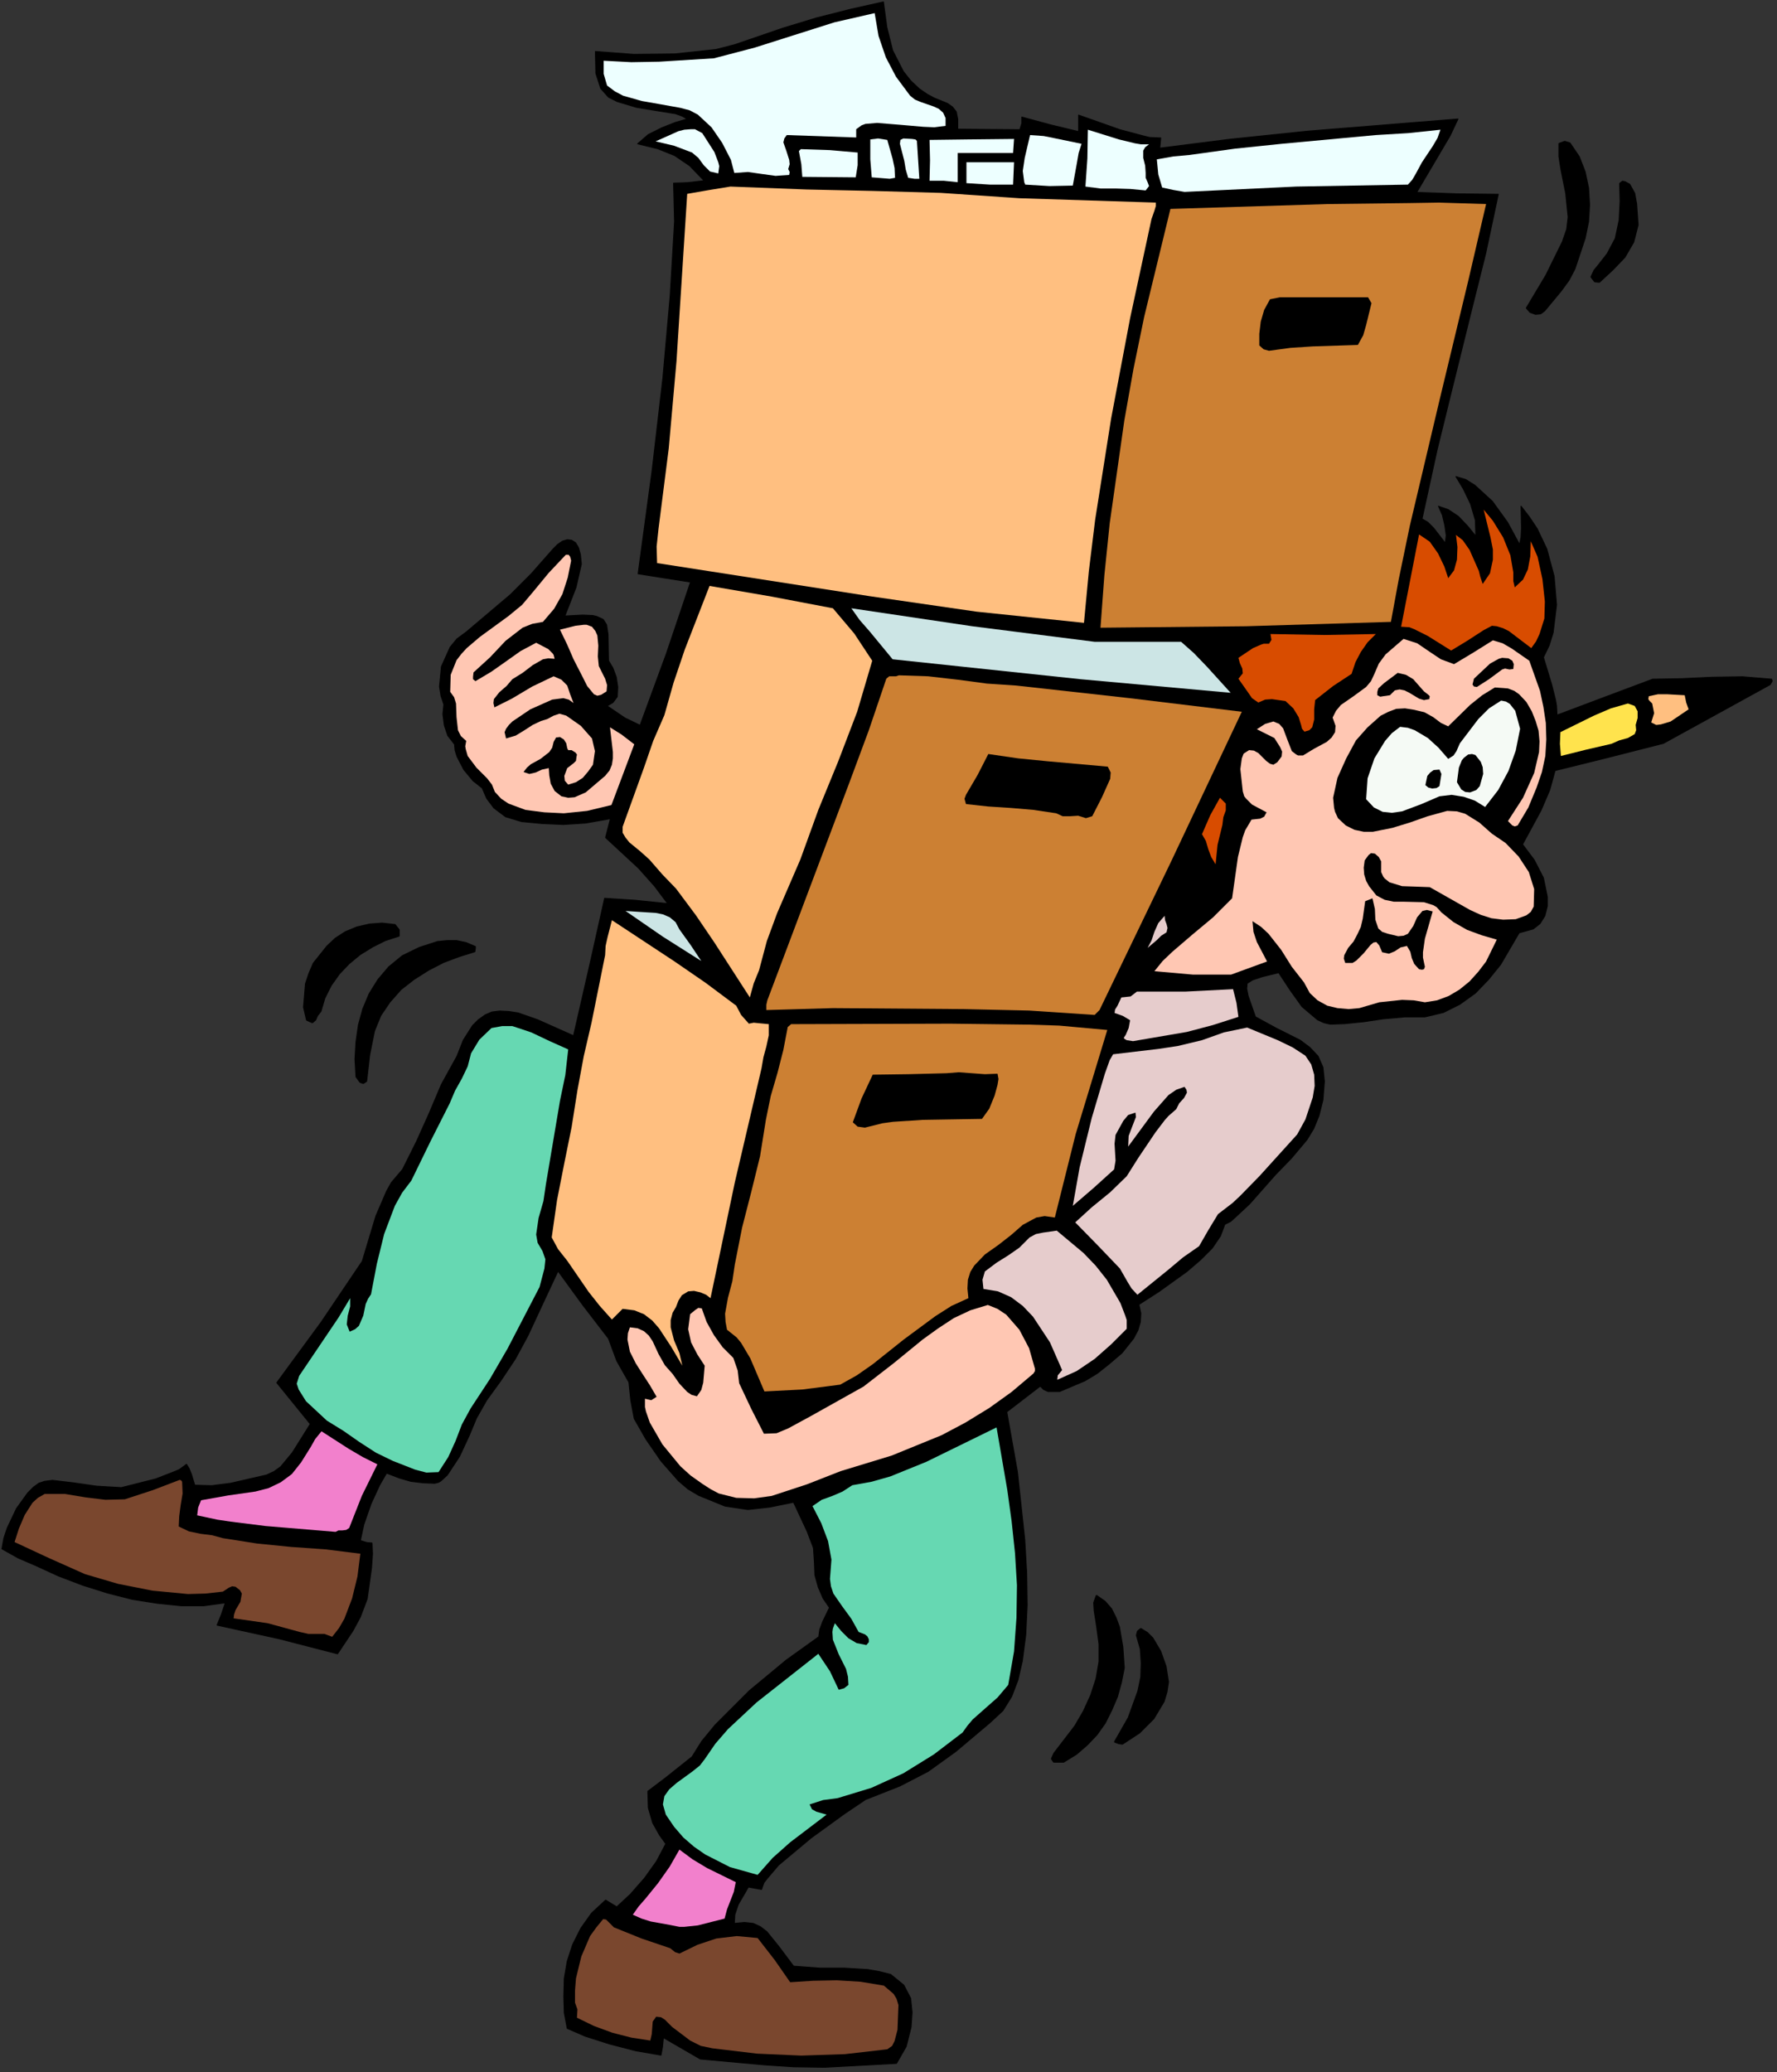
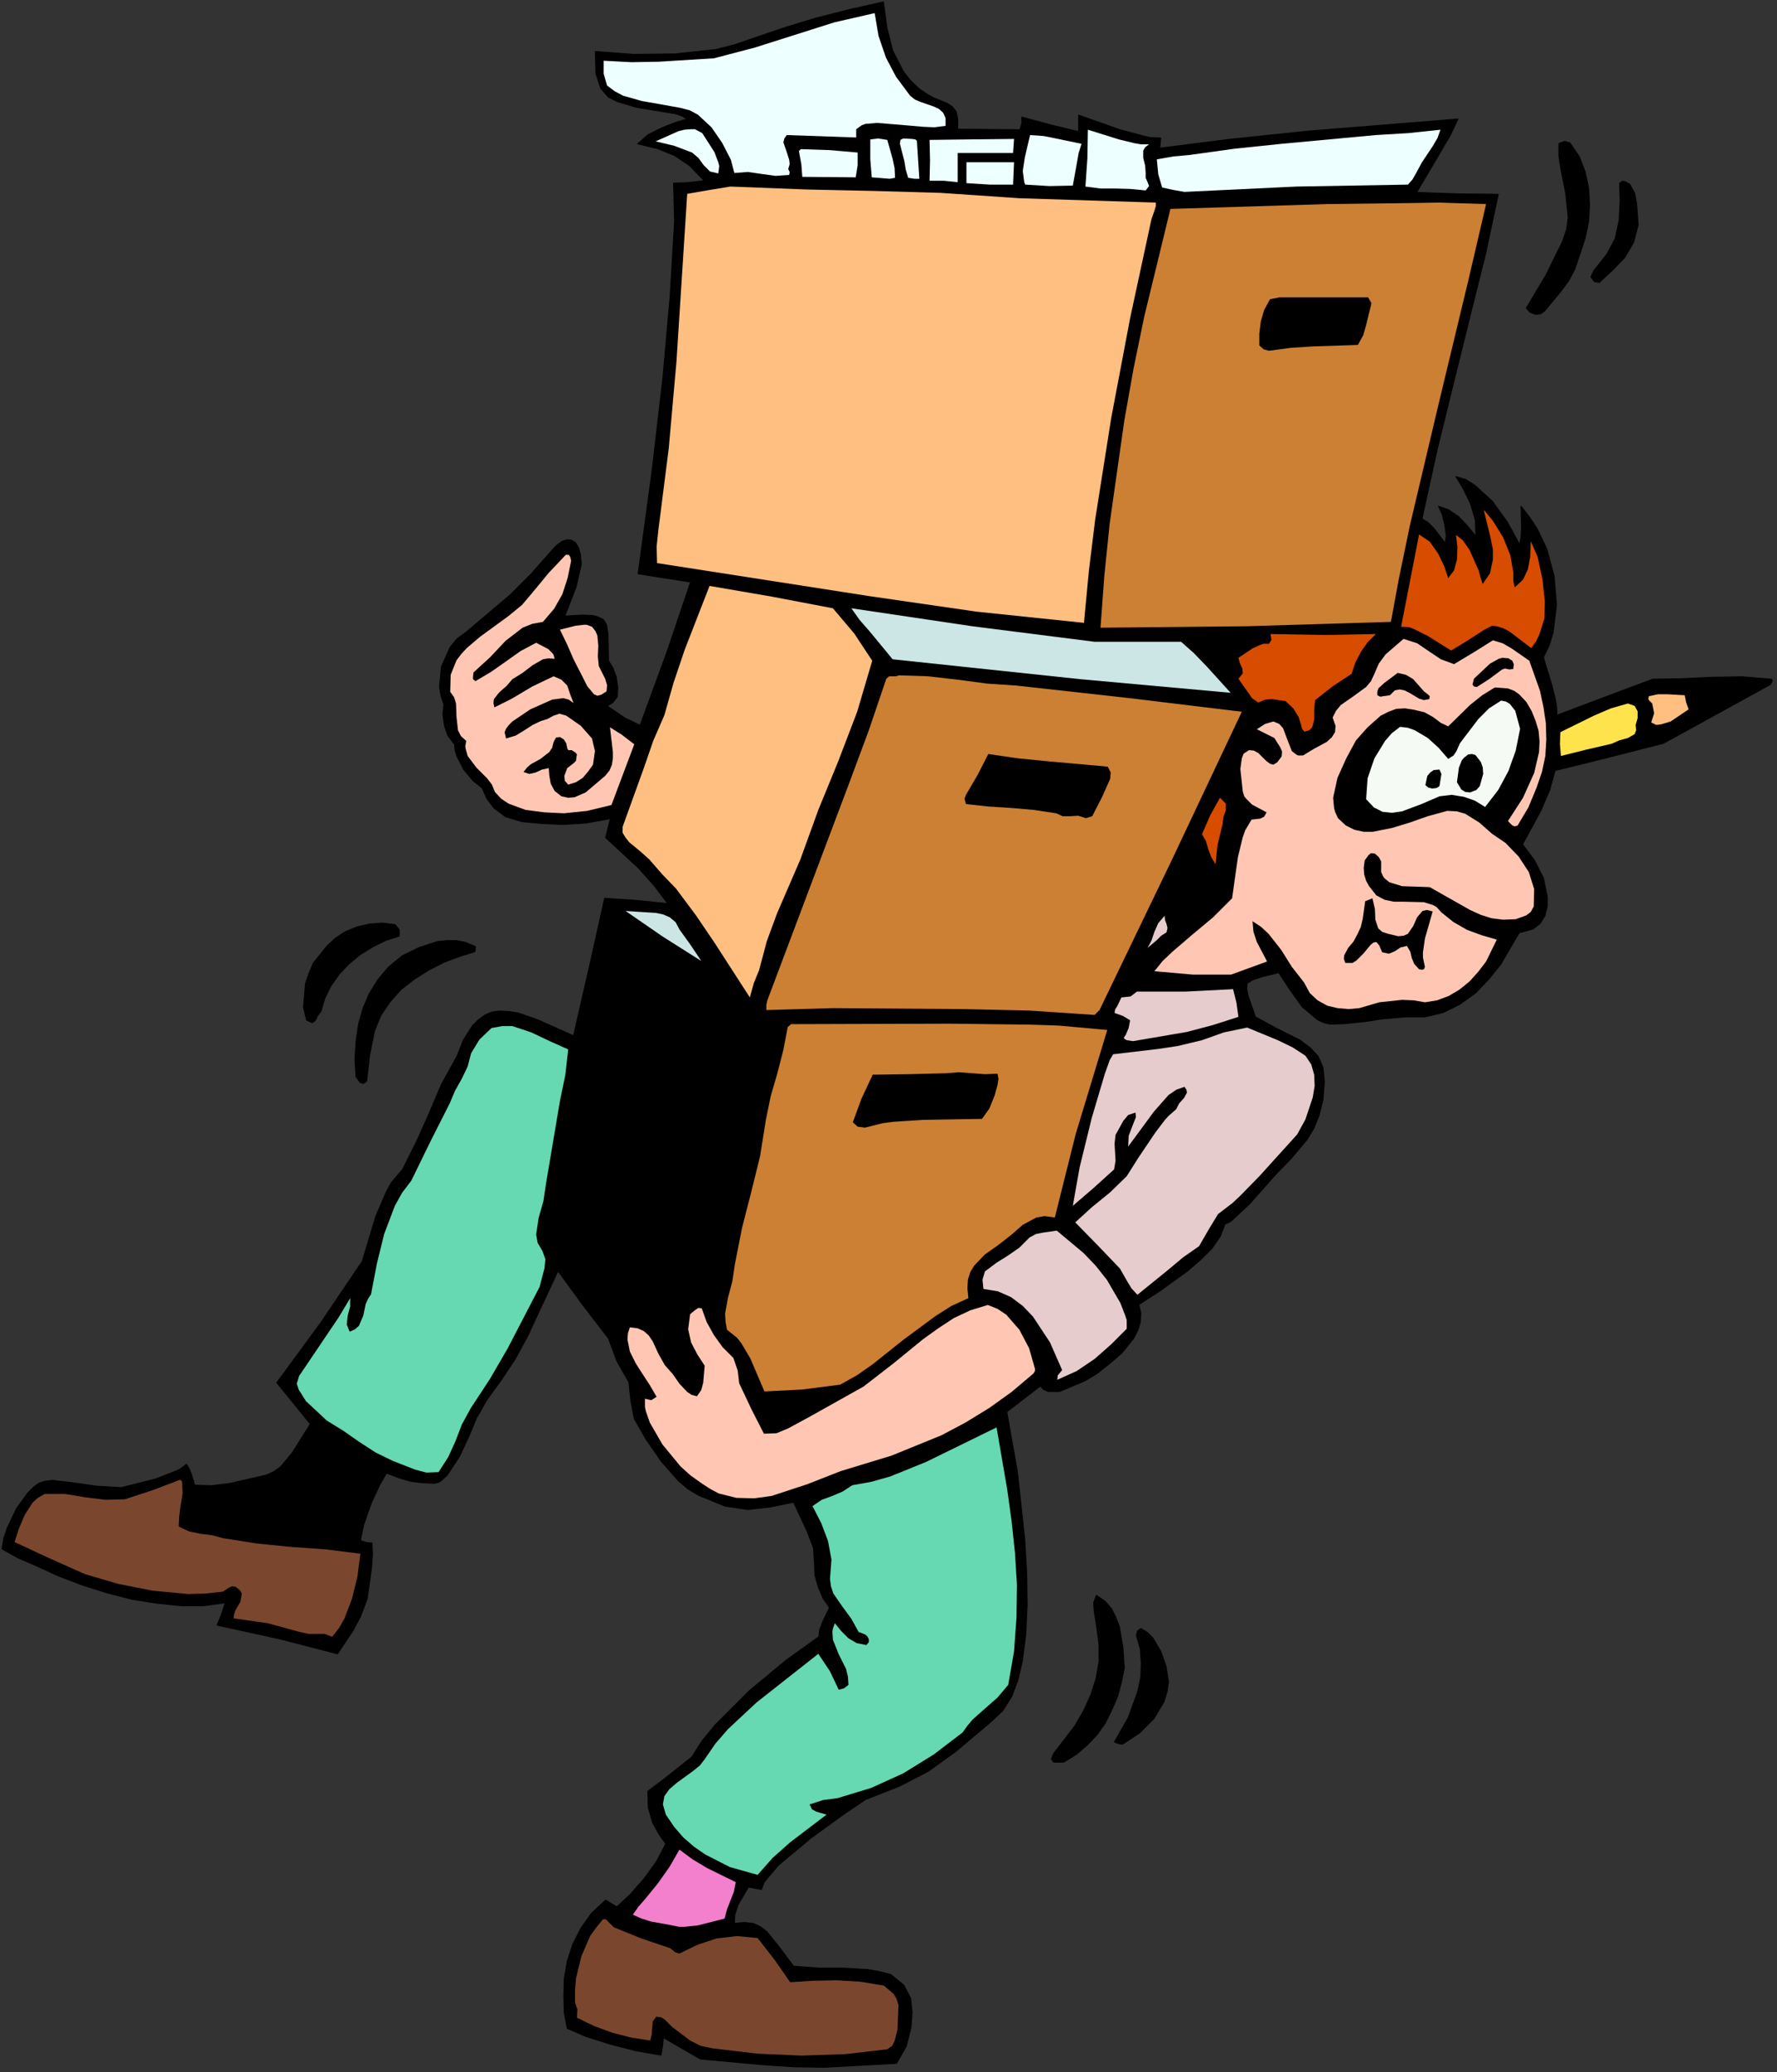
<svg xmlns="http://www.w3.org/2000/svg" xmlns:ns1="http://sodipodi.sourceforge.net/DTD/sodipodi-0.dtd" xmlns:ns2="http://www.inkscape.org/namespaces/inkscape" version="1.0" width="64.523mm" height="75.212mm" id="svg128" ns1:docname="CS001306.WMF">
  <rect width="100%" height="100%" fill="#333333" stroke="none" />
  <ns1:namedview pagecolor="#ffffff" bordercolor="#666666" borderopacity="1" objecttolerance="10" gridtolerance="10" guidetolerance="10" ns2:pageopacity="0" ns2:pageshadow="2" ns2:window-width="640" ns2:window-height="480" id="namedview130" />
  <defs id="defs6">
    <clipPath clipPathUnits="userSpaceOnUse" id="clipWmfPath1">
      <path d="M 0,0 L 243.733,0 L 243.733,284.133 L 0,284.133 z" id="path2" />
    </clipPath>
    <pattern id="WMFhbasepattern" patternUnits="userSpaceOnUse" width="6" height="6" x="0" y="0" />
  </defs>
  <path style="fill:#000000;fill-rule:nonzero;fill-opacity:1;stroke:none;" clip-path="url(#clipWmfPath1)" d="  M 96.107,282.467   L 91.042,279.534   L 90.908,280.867   L 90.709,281.934   L 87.243,281.334   L 83.644,280.401   L 80.311,279.334   L 77.845,278.268   L 77.445,276.135   L 77.379,273.869   L 77.445,271.403   L 77.845,269.07   L 78.579,266.804   L 79.712,264.538   L 81.178,262.472   L 83.111,260.672   L 84.644,261.605   L 86.51,259.872   L 88.442,257.673   L 90.109,255.34   L 91.375,252.941   L 90.509,251.741   L 89.576,250.075   L 88.976,248.008   L 88.909,245.742   L 91.375,243.876   L 94.974,241.01   L 96.307,238.877   L 98.173,236.611   L 102.839,231.946   L 107.904,227.747   L 112.369,224.547   L 112.503,223.548   L 112.902,222.481   L 113.836,220.548   L 112.969,219.282   L 112.303,217.749   L 111.836,216.083   L 111.769,214.35   L 111.636,212.35   L 110.77,210.084   L 108.904,206.085   L 105.638,206.751   L 102.639,207.085   L 99.506,206.618   L 95.907,205.152   L 94.441,204.285   L 93.108,203.152   L 90.709,200.42   L 88.642,197.42   L 87.043,194.621   L 86.576,192.155   L 86.31,189.622   L 84.644,186.69   L 83.51,183.624   L 79.978,179.025   L 76.579,174.359   L 74.646,178.491   L 72.447,183.224   L 70.714,186.423   L 68.715,189.422   L 66.782,192.088   L 65.382,194.554   L 64.382,196.954   L 63.049,199.82   L 61.383,202.353   L 60.517,203.152   L 60.184,203.352   L 59.65,203.486   L 58.051,203.419   L 56.385,203.219   L 54.785,202.752   L 53.052,202.086   L 52.119,203.686   L 50.919,206.285   L 49.92,209.151   L 49.453,211.35   L 50.32,211.617   L 51.053,211.684   L 51.119,213.15   L 50.986,215.083   L 50.386,219.349   L 49.453,221.815   L 48.453,223.681   L 46.321,226.88   L 38.323,224.814   L 29.792,222.948   L 30.392,221.481   L 30.925,219.882   L 27.992,220.282   L 24.86,220.282   L 21.594,219.948   L 18.195,219.415   L 14.796,218.549   L 11.397,217.482   L 8.064,216.216   L 4.865,214.75   L 2.533,213.75   L 0.267,212.483   L 0.533,211.017   L 1,209.618   L 2.266,206.951   L 3.799,204.819   L 4.599,204.019   L 5.332,203.486   L 6.132,203.219   L 7.198,203.086   L 9.997,203.419   L 13.263,203.886   L 16.662,204.085   L 21.394,202.886   L 23.793,201.953   L 24.593,201.619   L 25.593,200.886   L 25.926,201.419   L 26.259,202.219   L 26.726,203.752   L 29.059,203.819   L 31.658,203.486   L 36.59,202.353   L 37.59,201.886   L 38.523,201.219   L 40.122,199.287   L 42.588,195.354   L 37.99,189.689   L 44.055,181.424   L 49.72,173.026   L 51.586,166.828   L 53.052,163.428   L 53.719,162.229   L 55.252,160.429   L 57.184,156.563   L 58.917,152.698   L 60.583,148.765   L 62.716,144.899   L 63.583,142.7   L 64.849,140.7   L 65.649,139.901   L 66.582,139.234   L 67.515,138.834   L 68.581,138.701   L 69.848,138.767   L 71.114,138.967   L 73.78,139.901   L 78.712,142.1   L 81.045,131.902   L 82.977,123.238   L 87.11,123.504   L 91.642,123.971   L 89.842,121.571   L 87.643,119.105   L 83.111,114.906   L 83.777,112.307   L 80.378,112.907   L 77.312,113.107   L 74.38,112.974   L 71.58,112.707   L 69.381,112.04   L 67.781,110.841   L 66.782,109.508   L 66.182,108.108   L 64.916,107.108   L 63.649,105.575   L 62.716,103.776   L 62.45,102.909   L 62.383,102.109   L 61.45,100.91   L 60.983,99.51   L 60.783,97.977   L 60.917,96.644   L 60.517,95.444   L 60.317,94.178   L 60.583,91.445   L 61.783,88.779   L 62.716,87.646   L 63.983,86.713   L 70.048,81.581   L 72.913,78.715   L 75.913,75.316   L 76.512,74.716   L 77.179,74.249   L 77.845,74.049   L 78.445,74.116   L 78.978,74.449   L 79.378,75.116   L 79.645,76.049   L 79.778,77.382   L 79.045,80.581   L 77.512,84.514   L 79.978,84.38   L 81.378,84.447   L 81.911,84.58   L 82.777,84.98   L 83.244,85.713   L 83.444,87.046   L 83.51,90.645   L 84.11,91.645   L 84.577,92.912   L 84.777,94.245   L 84.71,95.578   L 84.11,96.377   L 83.311,96.844   L 85.777,98.51   L 87.843,99.51   L 91.442,89.712   L 94.774,79.848   L 91.375,79.315   L 87.576,78.715   L 89.509,64.452   L 90.975,51.855   L 91.975,40.59   L 92.575,30.393   L 92.441,25.127   L 94.308,25.061   L 96.64,24.794   L 94.641,22.728   L 92.575,21.328   L 90.242,20.395   L 87.509,19.729   L 88.976,18.462   L 90.842,17.529   L 92.708,16.796   L 94.308,16.33   L 93.641,15.93   L 92.708,15.596   L 90.242,15.196   L 87.376,14.73   L 84.71,13.93   L 83.51,13.33   L 82.444,12.13   L 81.778,10.064   L 81.711,7.065   L 86.976,7.465   L 92.641,7.398   L 98.24,6.798   L 100.839,6.132   L 103.172,5.332   L 107.437,3.866   L 112.036,2.466   L 116.768,1.266   L 121.234,0.267   L 121.7,3.732   L 122.5,6.932   L 123.966,9.798   L 124.966,11.064   L 126.165,12.197   L 127.232,12.93   L 128.232,13.464   L 130.031,14.197   L 130.698,14.663   L 131.231,15.33   L 131.431,16.33   L 131.431,17.729   L 139.962,17.796   L 140.228,16.929   L 140.228,16.063   L 144.161,17.129   L 148.026,18.062   L 148.026,15.796   L 153.691,17.796   L 156.69,18.596   L 157.757,18.862   L 159.29,18.929   L 159.156,20.329   L 168.621,19.129   L 179.484,17.996   L 200.079,16.33   L 199.012,18.596   L 197.479,21.195   L 194.413,26.394   L 199.945,26.594   L 205.61,26.66   L 203.878,34.792   L 202.011,42.257   L 198.946,54.654   L 197.213,61.719   L 195.147,71.183   L 195.946,71.65   L 196.746,72.45   L 198.346,74.516   L 198.479,73.449   L 198.279,72.05   L 197.946,70.65   L 197.413,69.45   L 198.746,69.917   L 200.145,70.85   L 201.412,72.183   L 202.545,73.583   L 202.478,71.383   L 201.811,69.117   L 200.812,67.051   L 199.812,65.385   L 201.145,65.785   L 202.411,66.584   L 204.811,68.784   L 206.877,71.65   L 208.543,74.716   L 208.743,73.716   L 208.81,72.45   L 208.743,69.45   L 209.876,70.917   L 210.942,72.516   L 212.275,75.316   L 213.275,79.048   L 213.608,82.981   L 213.142,86.78   L 212.609,88.513   L 211.809,90.179   L 212.942,93.911   L 213.475,96.044   L 213.608,96.844   L 213.675,98.11   L 219.873,95.778   L 226.805,93.178   L 230.737,93.111   L 234.936,92.912   L 239.135,92.845   L 243.134,93.178   L 243.2,93.445   L 242.934,93.911   L 235.669,97.91   L 228.271,101.976   L 220.673,103.909   L 213.408,105.709   L 212.675,108.375   L 211.476,111.174   L 208.943,115.839   L 210.542,117.972   L 211.809,120.438   L 212.342,123.038   L 212.342,124.304   L 212.009,125.637   L 211.342,126.704   L 210.409,127.437   L 208.476,127.97   L 205.944,132.302   L 204.277,134.368   L 202.478,136.235   L 200.345,137.768   L 198.079,138.901   L 195.547,139.501   L 192.814,139.501   L 189.815,139.767   L 187.149,140.167   L 184.483,140.434   L 182.55,140.5   L 181.684,140.3   L 180.817,139.901   L 178.684,138.101   L 177.018,135.768   L 175.485,133.435   L 173.286,133.969   L 171.886,134.435   L 171.153,134.902   L 171.087,135.635   L 171.286,136.635   L 172.286,139.501   L 175.219,141.1   L 178.418,142.7   L 179.751,143.7   L 180.884,144.899   L 181.55,146.432   L 181.75,148.365   L 181.55,150.898   L 181.017,153.031   L 180.284,154.83   L 179.351,156.363   L 177.218,158.896   L 175.019,161.162   L 171.486,165.161   L 169.554,166.961   L 168.887,167.561   L 168.087,167.961   L 167.488,169.56   L 166.355,171.226   L 164.755,172.826   L 162.889,174.426   L 159.09,177.158   L 156.291,178.958   L 156.557,180.158   L 156.491,181.357   L 156.157,182.491   L 155.557,183.624   L 153.958,185.623   L 152.158,187.156   L 150.559,188.422   L 148.893,189.422   L 145.427,190.889   L 143.827,190.889   L 143.227,190.622   L 142.761,190.155   L 138.162,193.688   L 139.628,201.953   L 140.628,211.217   L 140.895,215.816   L 140.961,220.215   L 140.762,224.281   L 140.295,227.88   L 139.695,230.479   L 138.829,232.745   L 137.629,234.678   L 135.83,236.345   L 131.164,240.277   L 127.365,243.01   L 123.5,245.009   L 118.768,246.875   L 115.902,248.808   L 111.303,252.141   L 106.837,255.873   L 105.305,257.673   L 104.838,258.273   L 104.505,259.206   L 102.705,258.873   L 101.306,261.272   L 100.839,262.672   L 100.772,263.871   L 102.172,263.738   L 103.372,263.871   L 104.371,264.338   L 105.238,265.005   L 106.904,267.071   L 108.904,269.737   L 112.503,270.003   L 115.835,270.003   L 119.101,270.203   L 120.634,270.47   L 122.233,270.87   L 124.033,272.336   L 124.966,274.136   L 125.166,276.069   L 125.032,278.068   L 124.366,280.734   L 123.033,283.067   L 113.169,283.6   L 108.904,283.533   L 104.905,283.267   L 96.107,282.467  z " id="path8" />
  <path style="fill:none;stroke:#000000;stroke-width:0.133px;stroke-linecap:round;stroke-linejoin:round;stroke-miterlimit:4;stroke-dasharray:none;stroke-opacity:1;" clip-path="url(#clipWmfPath1)" d="  M 96.107,282.467   L 91.042,279.534   L 90.908,280.867   L 90.709,281.934   L 87.243,281.334   L 83.644,280.401   L 80.311,279.334   L 77.845,278.268   L 77.445,276.135   L 77.379,273.869   L 77.445,271.403   L 77.845,269.07   L 78.579,266.804   L 79.712,264.538   L 81.178,262.472   L 83.111,260.672   L 84.644,261.605   L 86.51,259.872   L 88.442,257.673   L 90.109,255.34   L 91.375,252.941   L 90.509,251.741   L 89.576,250.075   L 88.976,248.008   L 88.909,245.742   L 91.375,243.876   L 94.974,241.01   L 96.307,238.877   L 98.173,236.611   L 102.839,231.946   L 107.904,227.747   L 112.369,224.547   L 112.503,223.548   L 112.902,222.481   L 113.836,220.548   L 112.969,219.282   L 112.303,217.749   L 111.836,216.083   L 111.769,214.35   L 111.636,212.35   L 110.77,210.084   L 108.904,206.085   L 105.638,206.751   L 102.639,207.085   L 99.506,206.618   L 95.907,205.152   L 94.441,204.285   L 93.108,203.152   L 90.709,200.42   L 88.642,197.42   L 87.043,194.621   L 86.576,192.155   L 86.31,189.622   L 84.644,186.69   L 83.51,183.624   L 79.978,179.025   L 76.579,174.359   L 74.646,178.491   L 72.447,183.224   L 70.714,186.423   L 68.715,189.422   L 66.782,192.088   L 65.382,194.554   L 64.382,196.954   L 63.049,199.82   L 61.383,202.353   L 60.517,203.152   L 60.184,203.352   L 59.65,203.486   L 58.051,203.419   L 56.385,203.219   L 54.785,202.752   L 53.052,202.086   L 52.119,203.686   L 50.919,206.285   L 49.92,209.151   L 49.453,211.35   L 50.32,211.617   L 51.053,211.684   L 51.119,213.15   L 50.986,215.083   L 50.386,219.349   L 49.453,221.815   L 48.453,223.681   L 46.321,226.88   L 38.323,224.814   L 29.792,222.948   L 30.392,221.481   L 30.925,219.882   L 27.992,220.282   L 24.86,220.282   L 21.594,219.948   L 18.195,219.415   L 14.796,218.549   L 11.397,217.482   L 8.064,216.216   L 4.865,214.75   L 2.533,213.75   L 0.267,212.483   L 0.533,211.017   L 1,209.618   L 2.266,206.951   L 3.799,204.819   L 4.599,204.019   L 5.332,203.486   L 6.132,203.219   L 7.198,203.086   L 9.997,203.419   L 13.263,203.886   L 16.662,204.085   L 21.394,202.886   L 23.793,201.953   L 24.593,201.619   L 25.593,200.886   L 25.926,201.419   L 26.259,202.219   L 26.726,203.752   L 29.059,203.819   L 31.658,203.486   L 36.59,202.353   L 37.59,201.886   L 38.523,201.219   L 40.122,199.287   L 42.588,195.354   L 37.99,189.689   L 44.055,181.424   L 49.72,173.026   L 51.586,166.828   L 53.052,163.428   L 53.719,162.229   L 55.252,160.429   L 57.184,156.563   L 58.917,152.698   L 60.583,148.765   L 62.716,144.899   L 63.583,142.7   L 64.849,140.7   L 65.649,139.901   L 66.582,139.234   L 67.515,138.834   L 68.581,138.701   L 69.848,138.767   L 71.114,138.967   L 73.78,139.901   L 78.712,142.1   L 81.045,131.902   L 82.977,123.238   L 87.11,123.504   L 91.642,123.971   L 89.842,121.571   L 87.643,119.105   L 83.111,114.906   L 83.777,112.307   L 80.378,112.907   L 77.312,113.107   L 74.38,112.974   L 71.58,112.707   L 69.381,112.04   L 67.781,110.841   L 66.782,109.508   L 66.182,108.108   L 64.916,107.108   L 63.649,105.575   L 62.716,103.776   L 62.45,102.909   L 62.383,102.109   L 61.45,100.91   L 60.983,99.51   L 60.783,97.977   L 60.917,96.644   L 60.517,95.444   L 60.317,94.178   L 60.583,91.445   L 61.783,88.779   L 62.716,87.646   L 63.983,86.713   L 70.048,81.581   L 72.913,78.715   L 75.913,75.316   L 76.512,74.716   L 77.179,74.249   L 77.845,74.049   L 78.445,74.116   L 78.978,74.449   L 79.378,75.116   L 79.645,76.049   L 79.778,77.382   L 79.045,80.581   L 77.512,84.514   L 79.978,84.38   L 81.378,84.447   L 81.911,84.58   L 82.777,84.98   L 83.244,85.713   L 83.444,87.046   L 83.51,90.645   L 84.11,91.645   L 84.577,92.912   L 84.777,94.245   L 84.71,95.578   L 84.11,96.377   L 83.311,96.844   L 85.777,98.51   L 87.843,99.51   L 91.442,89.712   L 94.774,79.848   L 91.375,79.315   L 87.576,78.715   L 89.509,64.452   L 90.975,51.855   L 91.975,40.59   L 92.575,30.393   L 92.441,25.127   L 94.308,25.061   L 96.64,24.794   L 94.641,22.728   L 92.575,21.328   L 90.242,20.395   L 87.509,19.729   L 88.976,18.462   L 90.842,17.529   L 92.708,16.796   L 94.308,16.33   L 93.641,15.93   L 92.708,15.596   L 90.242,15.196   L 87.376,14.73   L 84.71,13.93   L 83.51,13.33   L 82.444,12.13   L 81.778,10.064   L 81.711,7.065   L 86.976,7.465   L 92.641,7.398   L 98.24,6.798   L 100.839,6.132   L 103.172,5.332   L 107.437,3.866   L 112.036,2.466   L 116.768,1.266   L 121.234,0.267   L 121.7,3.732   L 122.5,6.932   L 123.966,9.798   L 124.966,11.064   L 126.165,12.197   L 127.232,12.93   L 128.232,13.464   L 130.031,14.197   L 130.698,14.663   L 131.231,15.33   L 131.431,16.33   L 131.431,17.729   L 139.962,17.796   L 140.228,16.929   L 140.228,16.063   L 144.161,17.129   L 148.026,18.062   L 148.026,15.796   L 153.691,17.796   L 156.69,18.596   L 157.757,18.862   L 159.29,18.929   L 159.156,20.329   L 168.621,19.129   L 179.484,17.996   L 200.079,16.33   L 199.012,18.596   L 197.479,21.195   L 194.413,26.394   L 199.945,26.594   L 205.61,26.66   L 203.878,34.792   L 202.011,42.257   L 198.946,54.654   L 197.213,61.719   L 195.147,71.183   L 195.946,71.65   L 196.746,72.45   L 198.346,74.516   L 198.479,73.449   L 198.279,72.05   L 197.946,70.65   L 197.413,69.45   L 198.746,69.917   L 200.145,70.85   L 201.412,72.183   L 202.545,73.583   L 202.478,71.383   L 201.811,69.117   L 200.812,67.051   L 199.812,65.385   L 201.145,65.785   L 202.411,66.584   L 204.811,68.784   L 206.877,71.65   L 208.543,74.716   L 208.743,73.716   L 208.81,72.45   L 208.743,69.45   L 209.876,70.917   L 210.942,72.516   L 212.275,75.316   L 213.275,79.048   L 213.608,82.981   L 213.142,86.78   L 212.609,88.513   L 211.809,90.179   L 212.942,93.911   L 213.475,96.044   L 213.608,96.844   L 213.675,98.11   L 219.873,95.778   L 226.805,93.178   L 230.737,93.111   L 234.936,92.912   L 239.135,92.845   L 243.134,93.178   L 243.2,93.445   L 242.934,93.911   L 235.669,97.91   L 228.271,101.976   L 220.673,103.909   L 213.408,105.709   L 212.675,108.375   L 211.476,111.174   L 208.943,115.839   L 210.542,117.972   L 211.809,120.438   L 212.342,123.038   L 212.342,124.304   L 212.009,125.637   L 211.342,126.704   L 210.409,127.437   L 208.476,127.97   L 205.944,132.302   L 204.277,134.368   L 202.478,136.235   L 200.345,137.768   L 198.079,138.901   L 195.547,139.501   L 192.814,139.501   L 189.815,139.767   L 187.149,140.167   L 184.483,140.434   L 182.55,140.5   L 181.684,140.3   L 180.817,139.901   L 178.684,138.101   L 177.018,135.768   L 175.485,133.435   L 173.286,133.969   L 171.886,134.435   L 171.153,134.902   L 171.087,135.635   L 171.286,136.635   L 172.286,139.501   L 175.219,141.1   L 178.418,142.7   L 179.751,143.7   L 180.884,144.899   L 181.55,146.432   L 181.75,148.365   L 181.55,150.898   L 181.017,153.031   L 180.284,154.83   L 179.351,156.363   L 177.218,158.896   L 175.019,161.162   L 171.486,165.161   L 169.554,166.961   L 168.887,167.561   L 168.087,167.961   L 167.488,169.56   L 166.355,171.226   L 164.755,172.826   L 162.889,174.426   L 159.09,177.158   L 156.291,178.958   L 156.557,180.158   L 156.491,181.357   L 156.157,182.491   L 155.557,183.624   L 153.958,185.623   L 152.158,187.156   L 150.559,188.422   L 148.893,189.422   L 145.427,190.889   L 143.827,190.889   L 143.227,190.622   L 142.761,190.155   L 138.162,193.688   L 139.628,201.953   L 140.628,211.217   L 140.895,215.816   L 140.961,220.215   L 140.762,224.281   L 140.295,227.88   L 139.695,230.479   L 138.829,232.745   L 137.629,234.678   L 135.83,236.345   L 131.164,240.277   L 127.365,243.01   L 123.5,245.009   L 118.768,246.875   L 115.902,248.808   L 111.303,252.141   L 106.837,255.873   L 105.305,257.673   L 104.838,258.273   L 104.505,259.206   L 102.705,258.873   L 101.306,261.272   L 100.839,262.672   L 100.772,263.871   L 102.172,263.738   L 103.372,263.871   L 104.371,264.338   L 105.238,265.005   L 106.904,267.071   L 108.904,269.737   L 112.503,270.003   L 115.835,270.003   L 119.101,270.203   L 120.634,270.47   L 122.233,270.87   L 124.033,272.336   L 124.966,274.136   L 125.166,276.069   L 125.032,278.068   L 124.366,280.734   L 123.033,283.067   L 113.169,283.6   L 108.904,283.533   L 104.905,283.267   L 96.107,282.467  z " id="path10" />
  <path style="fill:#7a472e;fill-rule:nonzero;fill-opacity:1;stroke:none;" clip-path="url(#clipWmfPath1)" d="  M 92.241,278.068   L 91.242,277.068   L 90.709,276.735   L 90.042,276.668   L 89.576,277.335   L 89.509,278.201   L 89.442,279.068   L 89.242,279.934   L 86.643,279.534   L 84.044,278.868   L 81.511,277.935   L 79.178,276.802   L 79.245,275.669   L 78.912,274.736   L 78.912,273.069   L 79.045,271.403   L 79.778,268.404   L 80.978,265.604   L 81.844,264.405   L 82.777,263.272   L 83.177,263.338   L 83.51,263.671   L 84.244,264.405   L 88.043,265.938   L 91.975,267.271   L 92.641,267.804   L 93.241,268.004   L 95.707,266.804   L 98.306,265.938   L 101.106,265.604   L 103.972,265.871   L 106.304,268.87   L 108.437,271.936   L 111.569,271.736   L 114.835,271.67   L 118.101,271.87   L 121.3,272.403   L 122.633,273.536   L 123.033,274.202   L 123.3,275.069   L 123.166,278.468   L 122.766,280.001   L 122.5,280.534   L 122.433,280.668   L 121.767,281.134   L 115.968,281.801   L 109.97,282.001   L 103.905,281.734   L 97.773,281.001   L 96.174,280.668   L 94.707,279.934   L 92.241,278.068  z " id="path12" />
  <path style="fill:#f280cc;fill-rule:nonzero;fill-opacity:1;stroke:none;" clip-path="url(#clipWmfPath1)" d="  M 86.843,262.672   L 87.643,261.539   L 88.576,260.472   L 90.309,258.339   L 91.908,256.073   L 93.241,253.74   L 95.041,255.073   L 97.04,256.273   L 100.972,258.206   L 100.706,259.539   L 100.239,260.739   L 99.773,261.939   L 99.439,263.205   L 95.774,264.138   L 93.908,264.338   L 93.241,264.338   L 91.908,264.071   L 89.309,263.605   L 88.043,263.205   L 86.843,262.672  z " id="path14" />
  <path style="fill:#66d8b2;fill-rule:nonzero;fill-opacity:1;stroke:none;" clip-path="url(#clipWmfPath1)" d="  M 91.375,248.942   L 90.975,247.542   L 91.175,246.409   L 91.842,245.476   L 92.841,244.609   L 95.041,243.01   L 96.04,242.21   L 96.707,241.343   L 98.173,239.211   L 99.906,237.211   L 103.838,233.545   L 112.303,226.88   L 113.902,229.28   L 115.102,231.812   L 115.835,231.612   L 116.435,231.146   L 116.368,230.013   L 116.102,228.946   L 115.102,226.947   L 114.302,224.947   L 114.235,223.881   L 114.302,223.414   L 114.569,222.681   L 115.435,223.748   L 116.435,224.747   L 117.568,225.414   L 118.901,225.68   L 119.234,225.28   L 119.234,224.881   L 119.034,224.481   L 118.701,224.214   L 117.834,223.881   L 116.835,222.081   L 115.568,220.348   L 114.369,218.615   L 114.035,217.616   L 113.902,216.616   L 114.102,213.95   L 113.636,211.417   L 112.703,208.951   L 111.503,206.618   L 112.769,205.752   L 114.235,205.219   L 115.635,204.619   L 116.968,203.752   L 119.567,203.286   L 122.167,202.552   L 127.099,200.553   L 136.763,195.821   L 138.229,204.352   L 138.829,208.684   L 139.295,213.083   L 139.562,217.482   L 139.495,221.948   L 139.162,226.547   L 138.362,231.146   L 136.896,232.879   L 135.23,234.345   L 133.497,235.878   L 132.764,236.744   L 132.097,237.678   L 128.165,240.677   L 123.966,243.276   L 119.567,245.276   L 114.969,246.675   L 112.969,246.942   L 111.103,247.542   L 111.436,248.208   L 112.036,248.542   L 113.436,248.942   L 108.437,252.741   L 106.038,254.874   L 103.972,257.206   L 100.173,256.14   L 96.774,254.407   L 95.241,253.341   L 93.774,252.074   L 92.508,250.608   L 91.375,248.942  z " id="path16" />
  <path style="fill:#000000;fill-rule:nonzero;fill-opacity:1;stroke:none;" clip-path="url(#clipWmfPath1)" d="  M 144.694,240.544   L 147.56,236.811   L 148.759,234.745   L 149.759,232.545   L 150.492,230.279   L 150.892,227.947   L 150.892,225.547   L 150.559,223.081   L 150.226,220.948   L 150.159,219.882   L 150.492,218.949   L 151.625,219.748   L 152.492,220.748   L 153.091,221.948   L 153.558,223.214   L 154.025,225.947   L 154.224,228.813   L 153.825,230.813   L 153.291,232.745   L 152.492,234.612   L 151.625,236.345   L 150.492,237.944   L 149.159,239.344   L 147.693,240.61   L 145.96,241.677   L 144.627,241.677   L 144.361,241.277   L 144.694,240.544  z " id="path18" />
  <path style="fill:none;stroke:#000000;stroke-width:0.267px;stroke-linecap:round;stroke-linejoin:round;stroke-miterlimit:4;stroke-dasharray:none;stroke-opacity:1;" clip-path="url(#clipWmfPath1)" d="  M 144.694,240.544   L 147.56,236.811   L 148.759,234.745   L 149.759,232.545   L 150.492,230.279   L 150.892,227.947   L 150.892,225.547   L 150.559,223.081   L 150.226,220.948   L 150.159,219.882   L 150.492,218.949   L 151.625,219.748   L 152.492,220.748   L 153.091,221.948   L 153.558,223.214   L 154.025,225.947   L 154.224,228.813   L 153.825,230.813   L 153.291,232.745   L 152.492,234.612   L 151.625,236.345   L 150.492,237.944   L 149.159,239.344   L 147.693,240.61   L 145.96,241.677   L 144.627,241.677   L 144.361,241.277   L 144.694,240.544  z " id="path20" />
  <path style="fill:#000000;fill-rule:nonzero;fill-opacity:1;stroke:none;" clip-path="url(#clipWmfPath1)" d="  M 153.025,238.944   L 154.891,235.678   L 156.224,232.012   L 156.624,230.079   L 156.69,228.146   L 156.557,226.214   L 156.024,224.347   L 156.157,223.814   L 156.557,223.481   L 157.424,224.014   L 158.157,224.747   L 159.223,226.547   L 159.956,228.613   L 160.29,230.746   L 160.09,232.079   L 159.69,233.412   L 158.29,235.745   L 156.357,237.678   L 154.025,239.211   L 153.558,239.144   L 153.025,238.944  z " id="path22" />
  <path style="fill:none;stroke:#000000;stroke-width:0.267px;stroke-linecap:round;stroke-linejoin:round;stroke-miterlimit:4;stroke-dasharray:none;stroke-opacity:1;" clip-path="url(#clipWmfPath1)" d="  M 153.025,238.944   L 154.891,235.678   L 156.224,232.012   L 156.624,230.079   L 156.69,228.146   L 156.557,226.214   L 156.024,224.347   L 156.157,223.814   L 156.557,223.481   L 157.424,224.014   L 158.157,224.747   L 159.223,226.547   L 159.956,228.613   L 160.29,230.746   L 160.09,232.079   L 159.69,233.412   L 158.29,235.745   L 156.357,237.678   L 154.025,239.211   L 153.558,239.144   L 153.025,238.944  z " id="path24" />
  <path style="fill:#7a472e;fill-rule:nonzero;fill-opacity:1;stroke:none;" clip-path="url(#clipWmfPath1)" d="  M 41.122,223.881   L 36.723,222.681   L 32.058,222.015   L 32.125,221.481   L 32.324,220.882   L 32.991,219.748   L 33.191,218.615   L 32.924,218.149   L 32.324,217.682   L 31.858,217.616   L 31.391,217.816   L 30.592,218.349   L 28.192,218.615   L 25.793,218.682   L 20.928,218.215   L 16.196,217.282   L 11.663,215.949   L 6.731,213.75   L 1.999,211.55   L 2.599,209.684   L 3.399,207.818   L 4.465,206.152   L 5.199,205.485   L 6.132,204.952   L 8.931,204.952   L 11.73,205.418   L 14.463,205.752   L 17.129,205.685   L 20.994,204.419   L 24.66,203.019   L 24.86,203.086   L 24.993,203.286   L 25.06,204.885   L 24.793,206.485   L 24.593,208.018   L 24.527,209.418   L 25.926,210.084   L 27.526,210.417   L 29.125,210.617   L 30.592,211.017   L 35.257,211.75   L 39.922,212.217   L 44.654,212.55   L 49.453,213.15   L 49.053,216.283   L 48.32,219.282   L 47.254,222.081   L 46.521,223.348   L 45.588,224.547   L 44.521,224.147   L 43.455,224.147   L 42.322,224.147   L 41.122,223.881  z " id="path26" />
-   <path style="fill:#f280cc;fill-rule:nonzero;fill-opacity:1;stroke:none;" clip-path="url(#clipWmfPath1)" d="  M 27.059,207.885   L 27.193,206.818   L 27.592,205.818   L 31.325,205.152   L 35.057,204.619   L 36.857,204.152   L 38.523,203.352   L 40.056,202.219   L 41.322,200.62   L 42.655,198.487   L 43.255,197.42   L 44.121,196.354   L 47.854,198.753   L 49.786,199.886   L 51.786,200.886   L 49.653,205.219   L 47.92,209.618   L 47.52,209.884   L 46.987,209.951   L 46.454,209.951   L 46.054,210.151   L 36.457,209.351   L 31.658,208.751   L 29.859,208.484   L 27.059,207.885  z " id="path28" />
  <path style="fill:#ffc7b3;fill-rule:nonzero;fill-opacity:1;stroke:none;" clip-path="url(#clipWmfPath1)" d="  M 90.908,198.154   L 89.176,195.154   L 88.642,193.621   L 88.509,193.021   L 88.509,191.888   L 89.376,192.088   L 90.109,191.622   L 89.176,190.022   L 88.176,188.489   L 87.243,187.023   L 86.443,185.423   L 86.11,183.757   L 86.176,182.89   L 86.443,182.091   L 87.509,182.224   L 88.376,182.624   L 89.042,183.224   L 89.576,184.024   L 90.375,185.756   L 91.242,187.289   L 92.308,188.489   L 93.241,189.822   L 94.308,190.955   L 94.907,191.355   L 95.641,191.555   L 96.24,190.689   L 96.507,189.689   L 96.707,187.356   L 95.707,185.823   L 94.841,184.157   L 94.441,182.357   L 94.707,180.291   L 95.441,179.691   L 95.84,179.425   L 96.307,179.491   L 96.973,181.357   L 97.973,183.157   L 99.173,184.823   L 100.639,186.29   L 101.239,188.023   L 101.439,189.755   L 103.105,193.288   L 104.838,196.687   L 106.571,196.621   L 108.17,195.954   L 111.236,194.288   L 118.501,190.222   L 122.633,187.023   L 126.632,183.757   L 128.765,182.224   L 130.898,180.824   L 133.164,179.758   L 135.563,179.025   L 136.896,179.558   L 138.096,180.358   L 139.895,182.424   L 141.228,184.957   L 142.028,187.756   L 142.028,188.089   L 141.828,188.422   L 138.829,190.955   L 135.763,193.155   L 132.497,195.154   L 129.231,196.887   L 122.367,199.686   L 115.368,201.819   L 110.77,203.619   L 105.904,205.219   L 103.505,205.552   L 101.039,205.485   L 98.64,204.885   L 97.507,204.285   L 96.374,203.552   L 94.774,202.419   L 93.374,201.153   L 90.908,198.154  z " id="path30" />
  <path style="fill:#66d8b2;fill-rule:nonzero;fill-opacity:1;stroke:none;" clip-path="url(#clipWmfPath1)" d="  M 44.854,194.888   L 41.989,192.222   L 40.989,190.622   L 40.789,190.022   L 40.722,189.822   L 41.055,188.756   L 44.654,183.424   L 46.454,180.758   L 48.054,178.092   L 48.054,179.225   L 47.72,180.491   L 47.587,181.691   L 47.987,182.69   L 48.72,182.357   L 49.253,181.891   L 49.853,180.491   L 50.186,178.891   L 50.52,178.158   L 50.919,177.558   L 51.719,173.359   L 52.719,169.294   L 54.185,165.428   L 55.185,163.628   L 56.451,161.962   L 59.051,156.63   L 61.716,151.364   L 62.45,149.632   L 63.383,147.965   L 64.182,146.299   L 64.649,144.499   L 65.782,142.633   L 67.448,141.034   L 68.914,140.767   L 70.314,140.767   L 72.913,141.633   L 75.446,142.833   L 77.979,143.966   L 77.579,147.499   L 76.846,151.031   L 74.913,162.495   L 74.58,164.761   L 73.913,167.094   L 73.58,169.36   L 73.78,170.493   L 74.446,171.626   L 74.846,172.759   L 74.713,174.026   L 74.046,176.559   L 69.648,185.023   L 67.248,189.156   L 64.582,193.221   L 63.383,195.421   L 62.516,197.687   L 61.517,199.886   L 60.184,201.953   L 58.517,202.019   L 56.984,201.619   L 53.919,200.42   L 51.586,199.287   L 49.32,197.82   L 47.12,196.287   L 44.854,194.888  z " id="path32" />
  <path style="fill:#cc8033;fill-rule:nonzero;fill-opacity:1;stroke:none;" clip-path="url(#clipWmfPath1)" d="  M 104.905,190.889   L 102.972,186.356   L 101.706,184.223   L 101.106,183.49   L 99.773,182.424   L 99.573,181.357   L 99.506,180.224   L 99.906,178.025   L 100.506,175.759   L 100.839,173.493   L 101.839,168.427   L 103.105,163.495   L 104.305,158.629   L 105.105,153.631   L 105.771,150.365   L 106.704,147.165   L 107.504,144.033   L 108.104,140.9   L 108.57,140.5   L 130.431,140.434   L 141.295,140.567   L 145.36,140.7   L 151.958,141.3   L 147.626,155.564   L 144.76,167.027   L 143.361,166.828   L 142.228,167.027   L 140.362,168.027   L 138.762,169.427   L 136.963,170.827   L 135.163,172.093   L 133.697,173.626   L 133.164,174.492   L 132.83,175.559   L 132.764,176.759   L 132.897,178.092   L 130.564,179.158   L 128.365,180.558   L 124.033,183.757   L 119.767,187.156   L 117.568,188.689   L 115.302,189.955   L 110.103,190.622   L 104.905,190.889  z " id="path34" />
-   <path style="fill:#ffbf80;fill-rule:nonzero;fill-opacity:1;stroke:none;" clip-path="url(#clipWmfPath1)" d="  M 85.443,179.558   L 83.977,181.024   L 82.311,179.158   L 80.778,177.225   L 77.845,172.959   L 76.579,171.36   L 75.713,169.76   L 76.446,164.628   L 77.445,159.563   L 78.445,154.63   L 79.245,149.565   L 80.111,144.899   L 81.178,140.3   L 83.044,131.036   L 83.111,129.77   L 83.377,128.57   L 83.977,126.237   L 92.575,131.902   L 96.84,134.835   L 101.039,137.968   L 101.706,139.234   L 102.772,140.434   L 103.438,140.3   L 104.105,140.367   L 105.504,140.5   L 105.504,142.033   L 105.171,143.566   L 104.771,145.033   L 104.505,146.566   L 100.839,162.229   L 97.507,178.092   L 96.907,177.625   L 96.107,177.292   L 95.241,177.092   L 94.441,177.158   L 93.574,177.692   L 93.108,178.425   L 92.775,179.291   L 92.308,180.091   L 92.041,181.091   L 92.041,182.091   L 92.508,183.89   L 93.241,185.623   L 93.641,187.356   L 92.108,184.757   L 90.442,182.224   L 89.509,181.157   L 88.376,180.291   L 87.043,179.758   L 85.443,179.558  z " id="path36" />
  <path style="fill:#e6cccc;fill-rule:nonzero;fill-opacity:1;stroke:none;" clip-path="url(#clipWmfPath1)" d="  M 145.16,188.689   L 145.76,187.956   L 144.094,184.157   L 141.761,180.624   L 140.362,179.158   L 138.762,177.958   L 136.963,177.158   L 134.963,176.825   L 134.83,175.559   L 135.163,174.426   L 136.763,173.226   L 138.362,172.226   L 139.895,171.16   L 141.295,169.76   L 142.161,169.294   L 143.161,169.094   L 145.027,168.827   L 148.693,171.893   L 150.359,173.626   L 151.892,175.559   L 153.758,178.758   L 154.424,180.491   L 154.624,181.091   L 154.624,182.291   L 152.492,184.423   L 150.226,186.423   L 147.76,188.089   L 145.094,189.289   L 145.16,188.689  z " id="path38" />
  <path style="fill:#e6cccc;fill-rule:nonzero;fill-opacity:1;stroke:none;" clip-path="url(#clipWmfPath1)" d="  M 153.691,174.026   L 150.692,170.893   L 147.56,167.694   L 149.826,165.628   L 152.358,163.562   L 154.624,161.362   L 156.224,158.829   L 158.557,155.364   L 159.823,153.697   L 160.356,153.097   L 161.423,152.164   L 161.822,151.364   L 162.489,150.631   L 162.889,149.898   L 162.822,149.498   L 162.556,149.098   L 161.423,149.498   L 160.356,150.231   L 158.357,152.498   L 154.824,157.296   L 154.891,155.83   L 155.424,154.43   L 155.891,153.231   L 155.824,152.631   L 154.824,152.964   L 154.158,153.764   L 153.091,155.697   L 152.958,156.897   L 153.025,158.096   L 153.091,159.229   L 152.892,160.429   L 150.092,162.962   L 147.226,165.428   L 148.159,160.162   L 149.826,153.364   L 151.625,147.299   L 152.292,145.433   L 152.758,144.633   L 158.957,143.9   L 161.622,143.5   L 164.955,142.7   L 167.954,141.633   L 171.153,140.967   L 175.352,142.7   L 177.418,143.7   L 179.151,144.833   L 179.951,146.032   L 180.351,147.432   L 180.417,148.965   L 180.151,150.565   L 179.151,153.564   L 178.018,155.63   L 172.886,161.296   L 170.22,164.028   L 169.154,165.028   L 167.154,166.561   L 165.821,168.76   L 164.555,170.96   L 162.356,172.493   L 160.29,174.226   L 156.091,177.625   L 155.291,176.759   L 154.758,175.892   L 153.691,174.026  z " id="path40" />
  <path style="fill:#000000;fill-rule:nonzero;fill-opacity:1;stroke:none;" clip-path="url(#clipWmfPath1)" d="  M 117.035,153.964   L 118.234,150.698   L 119.767,147.432   L 124.699,147.365   L 129.898,147.232   L 131.564,147.099   L 133.364,147.232   L 135.163,147.365   L 136.896,147.299   L 137.029,148.032   L 136.896,148.832   L 136.496,150.298   L 135.763,152.098   L 134.763,153.497   L 126.632,153.631   L 122.566,153.897   L 121.1,154.097   L 118.701,154.697   L 117.701,154.564   L 117.035,153.964  z " id="path42" />
  <path style="fill:#000000;fill-rule:nonzero;fill-opacity:1;stroke:none;" clip-path="url(#clipWmfPath1)" d="  M 48.92,147.699   L 48.787,145.299   L 48.92,142.966   L 49.253,140.634   L 49.853,138.434   L 50.719,136.368   L 51.919,134.435   L 53.385,132.702   L 55.252,131.169   L 57.584,130.036   L 60.05,129.236   L 61.383,129.103   L 62.65,129.103   L 63.916,129.37   L 65.182,129.903   L 65.116,130.503   L 62.983,131.169   L 60.85,131.969   L 58.784,133.035   L 56.784,134.302   L 54.985,135.702   L 53.452,137.434   L 52.186,139.301   L 51.319,141.433   L 50.653,144.766   L 50.253,148.299   L 49.853,148.565   L 49.453,148.432   L 48.92,147.699  z " id="path44" />
  <path style="fill:none;stroke:#000000;stroke-width:0.267px;stroke-linecap:round;stroke-linejoin:round;stroke-miterlimit:4;stroke-dasharray:none;stroke-opacity:1;" clip-path="url(#clipWmfPath1)" d="  M 48.92,147.699   L 48.787,145.299   L 48.92,142.966   L 49.253,140.634   L 49.853,138.434   L 50.719,136.368   L 51.919,134.435   L 53.385,132.702   L 55.252,131.169   L 57.584,130.036   L 60.05,129.236   L 61.383,129.103   L 62.65,129.103   L 63.916,129.37   L 65.182,129.903   L 65.116,130.503   L 62.983,131.169   L 60.85,131.969   L 58.784,133.035   L 56.784,134.302   L 54.985,135.702   L 53.452,137.434   L 52.186,139.301   L 51.319,141.433   L 50.653,144.766   L 50.253,148.299   L 49.853,148.565   L 49.453,148.432   L 48.92,147.699  z " id="path46" />
  <path style="fill:#000000;fill-rule:nonzero;fill-opacity:1;stroke:none;" clip-path="url(#clipWmfPath1)" d="  M 41.722,138.168   L 41.989,134.968   L 42.455,133.569   L 43.055,132.169   L 44.921,129.836   L 46.054,128.77   L 47.387,127.903   L 48.987,127.237   L 50.719,126.837   L 52.452,126.704   L 54.185,126.904   L 54.718,127.57   L 54.718,128.37   L 52.852,128.97   L 51.119,129.836   L 49.386,130.903   L 47.854,132.169   L 46.521,133.569   L 45.388,135.168   L 44.521,136.901   L 43.988,138.701   L 43.521,139.301   L 43.255,139.901   L 42.855,140.234   L 42.122,139.901   L 41.722,138.168  z " id="path48" />
  <path style="fill:none;stroke:#000000;stroke-width:0.267px;stroke-linecap:round;stroke-linejoin:round;stroke-miterlimit:4;stroke-dasharray:none;stroke-opacity:1;" clip-path="url(#clipWmfPath1)" d="  M 41.722,138.168   L 41.989,134.968   L 42.455,133.569   L 43.055,132.169   L 44.921,129.836   L 46.054,128.77   L 47.387,127.903   L 48.987,127.237   L 50.719,126.837   L 52.452,126.704   L 54.185,126.904   L 54.718,127.57   L 54.718,128.37   L 52.852,128.97   L 51.119,129.836   L 49.386,130.903   L 47.854,132.169   L 46.521,133.569   L 45.388,135.168   L 44.521,136.901   L 43.988,138.701   L 43.521,139.301   L 43.255,139.901   L 42.855,140.234   L 42.122,139.901   L 41.722,138.168  z " id="path50" />
  <path style="fill:#e6cccc;fill-rule:nonzero;fill-opacity:1;stroke:none;" clip-path="url(#clipWmfPath1)" d="  M 154.491,141.967   L 154.891,141.034   L 155.091,139.967   L 154.091,139.367   L 152.958,138.967   L 153.025,138.501   L 153.358,137.968   L 153.891,136.835   L 155.158,136.701   L 156.024,136.035   L 162.622,136.035   L 169.22,135.702   L 169.687,137.568   L 169.954,139.501   L 166.421,140.634   L 162.889,141.567   L 155.491,142.833   L 154.624,142.7   L 154.291,142.5   L 154.224,142.367   L 154.491,141.967  z " id="path52" />
  <path style="fill:#cc8033;fill-rule:nonzero;fill-opacity:1;stroke:none;" clip-path="url(#clipWmfPath1)" d="  M 105.305,137.234   L 116.635,107.175   L 119.234,100.177   L 121.633,93.111   L 122.033,92.778   L 122.5,92.778   L 122.966,92.778   L 123.366,92.645   L 127.365,92.778   L 131.431,93.245   L 135.43,93.778   L 139.429,94.045   L 155.024,95.778   L 170.42,97.644   L 160.756,118.106   L 150.892,138.567   L 150.226,139.234   L 141.228,138.634   L 132.231,138.434   L 114.302,138.301   L 105.171,138.567   L 105.171,137.834   L 105.305,137.234  z " id="path54" />
  <path style="fill:#ffbf80;fill-rule:nonzero;fill-opacity:1;stroke:none;" clip-path="url(#clipWmfPath1)" d="  M 92.775,121.905   L 90.908,119.972   L 89.109,117.906   L 87.843,116.773   L 86.376,115.573   L 85.843,114.906   L 85.443,114.24   L 85.443,113.44   L 85.777,112.507   L 88.376,105.309   L 89.642,101.643   L 91.175,98.11   L 92.441,93.645   L 93.974,89.112   L 97.373,80.381   L 105.904,81.847   L 114.302,83.447   L 117.235,86.913   L 119.701,90.645   L 117.635,97.644   L 115.035,104.442   L 112.303,111.107   L 109.837,117.906   L 106.638,125.304   L 105.238,129.103   L 104.172,133.102   L 103.438,134.902   L 102.905,136.835   L 98.04,129.303   L 95.507,125.571   L 92.775,121.905  z " id="path56" />
  <path style="fill:#ffc7b3;fill-rule:nonzero;fill-opacity:1;stroke:none;" clip-path="url(#clipWmfPath1)" d="  M 178.951,134.768   L 177.285,132.636   L 175.819,130.303   L 174.086,128.103   L 173.086,127.17   L 171.886,126.37   L 172.02,127.837   L 172.486,129.236   L 173.886,131.902   L 168.954,133.702   L 163.689,133.702   L 158.423,133.235   L 159.556,131.836   L 160.889,130.569   L 163.689,128.17   L 166.488,125.837   L 169.087,123.238   L 169.887,117.572   L 170.553,114.84   L 170.887,113.907   L 171.753,112.44   L 172.953,112.307   L 173.486,112.04   L 173.819,111.441   L 171.82,110.374   L 171.02,109.574   L 170.753,109.241   L 170.553,108.575   L 170.22,105.509   L 170.42,104.042   L 170.62,103.509   L 170.687,103.376   L 171.42,102.909   L 172.086,102.976   L 172.686,103.309   L 173.752,104.376   L 174.286,104.775   L 174.752,104.909   L 175.285,104.575   L 175.885,103.776   L 175.952,103.109   L 175.685,102.509   L 174.886,101.243   L 172.486,100.043   L 173.619,99.31   L 174.752,98.977   L 175.552,99.31   L 176.085,99.91   L 176.685,101.51   L 177.285,103.043   L 177.885,103.509   L 178.151,103.642   L 178.818,103.642   L 180.351,102.709   L 182.084,101.776   L 182.75,101.176   L 183.217,100.443   L 183.283,99.577   L 182.883,98.444   L 183.35,97.51   L 184.016,96.711   L 185.749,95.511   L 187.482,94.245   L 188.149,93.445   L 188.615,92.445   L 189.215,91.045   L 190.148,89.779   L 192.614,87.646   L 194.48,88.246   L 196.146,89.379   L 197.746,90.445   L 199.545,91.112   L 202.211,89.512   L 204.877,87.846   L 206.21,88.246   L 207.477,88.979   L 209.876,90.645   L 211.342,94.778   L 211.809,96.977   L 212.142,99.177   L 212.209,101.443   L 212.075,103.709   L 211.609,105.908   L 210.876,108.041   L 209.743,110.774   L 208.276,113.24   L 207.876,113.373   L 207.543,113.24   L 206.943,112.64   L 209.01,109.441   L 210.542,106.042   L 211.209,103.176   L 211.276,101.709   L 211.142,100.243   L 210.742,98.91   L 210.209,97.577   L 209.476,96.311   L 208.476,95.244   L 207.81,94.778   L 206.943,94.445   L 205.144,94.311   L 203.411,95.378   L 201.745,96.711   L 198.746,99.643   L 197.746,99.177   L 196.68,98.377   L 195.48,97.71   L 194.08,97.377   L 192.814,97.177   L 191.614,97.244   L 190.548,97.644   L 189.482,98.177   L 187.682,99.777   L 186.082,101.576   L 184.749,104.042   L 183.55,106.708   L 182.95,109.441   L 183.083,110.841   L 183.217,111.374   L 183.616,112.24   L 184.683,113.24   L 185.882,113.84   L 187.149,114.107   L 188.415,114.107   L 191.081,113.573   L 193.48,112.84   L 195.946,111.974   L 198.612,111.241   L 199.945,111.307   L 201.078,111.64   L 203.011,112.84   L 204.744,114.373   L 206.61,115.64   L 208.41,117.506   L 209.809,119.639   L 210.542,121.971   L 210.476,124.371   L 210.076,125.104   L 209.476,125.571   L 208.01,126.104   L 206.277,126.17   L 204.677,125.97   L 203.211,125.504   L 201.745,124.837   L 196.213,121.705   L 194.413,121.638   L 192.414,121.571   L 190.681,121.038   L 190.015,120.505   L 189.815,120.238   L 189.548,119.639   L 189.548,118.172   L 189.215,117.572   L 188.682,117.106   L 188.149,117.039   L 187.815,117.306   L 187.282,118.039   L 187.149,119.039   L 187.215,119.972   L 187.482,120.838   L 187.882,121.571   L 188.882,122.838   L 190.015,123.438   L 191.281,123.704   L 192.681,123.704   L 195.413,123.771   L 196.68,124.171   L 197.146,124.437   L 197.813,125.171   L 199.479,126.504   L 201.345,127.57   L 203.344,128.303   L 205.411,128.903   L 203.944,131.902   L 202.878,133.302   L 201.678,134.635   L 200.279,135.768   L 198.812,136.635   L 197.213,137.234   L 195.547,137.501   L 194.014,137.234   L 192.414,137.168   L 189.282,137.501   L 186.549,138.301   L 185.083,138.434   L 183.55,138.301   L 182.15,137.968   L 180.817,137.234   L 179.751,136.235   L 178.951,134.768  z " id="path58" />
  <path style="fill:#cce5e5;fill-rule:nonzero;fill-opacity:1;stroke:none;" clip-path="url(#clipWmfPath1)" d="  M 85.843,124.971   L 87.843,125.104   L 89.975,125.237   L 90.975,125.437   L 91.908,125.837   L 92.708,126.504   L 93.241,127.503   L 94.774,129.636   L 96.24,131.836   L 90.975,128.503   L 85.843,124.971  z " id="path60" />
  <path style="fill:#000000;fill-rule:nonzero;fill-opacity:1;stroke:none;" clip-path="url(#clipWmfPath1)" d="  M 193.081,129.77   L 192.214,129.97   L 191.414,130.503   L 190.615,130.836   L 189.681,130.636   L 189.282,129.703   L 188.882,129.236   L 188.482,129.303   L 188.082,129.636   L 187.149,130.769   L 186.149,131.769   L 185.616,132.102   L 184.616,132.102   L 184.416,131.502   L 184.483,131.036   L 185.016,130.036   L 185.749,129.17   L 186.282,128.17   L 186.749,127.17   L 187.016,126.037   L 187.349,123.638   L 188.349,123.238   L 188.682,124.704   L 188.748,126.17   L 189.148,127.37   L 189.681,127.837   L 190.481,128.103   L 191.881,128.437   L 192.614,128.37   L 193.214,128.103   L 193.947,127.037   L 194.48,125.837   L 195.213,124.971   L 195.813,124.837   L 196.613,125.037   L 195.547,128.77   L 195.28,130.636   L 195.28,131.369   L 195.547,132.636   L 195.413,132.969   L 195.147,133.035   L 194.747,132.969   L 194.08,132.236   L 193.747,131.436   L 193.547,130.569   L 193.081,129.77  z " id="path62" />
  <path style="fill:#e6cccc;fill-rule:nonzero;fill-opacity:1;stroke:none;" clip-path="url(#clipWmfPath1)" d="  M 159.823,125.637   L 159.89,126.237   L 160.09,126.77   L 160.223,127.303   L 160.09,127.903   L 159.356,128.37   L 158.757,128.97   L 157.49,130.036   L 158.023,129.036   L 158.423,127.837   L 158.957,126.637   L 159.823,125.637  z " id="path64" />
  <path style="fill:#ffc7b3;fill-rule:nonzero;fill-opacity:1;stroke:none;" clip-path="url(#clipWmfPath1)" d="  M 67.915,108.641   L 67.515,107.641   L 66.848,106.775   L 65.382,105.309   L 64.182,103.709   L 63.916,102.776   L 63.849,102.376   L 63.983,101.643   L 63.249,100.976   L 62.849,100.177   L 62.65,98.377   L 62.583,96.511   L 62.316,95.644   L 61.783,94.911   L 61.85,92.578   L 62.65,90.579   L 63.316,89.712   L 64.049,88.912   L 65.849,87.38   L 69.781,84.514   L 71.647,82.981   L 73.113,81.248   L 75.313,78.582   L 77.645,76.115   L 78.045,76.115   L 78.245,76.382   L 78.379,76.915   L 77.912,79.248   L 77.179,81.514   L 76.046,83.514   L 74.513,85.313   L 73.047,85.58   L 71.714,86.113   L 69.381,87.913   L 67.248,90.179   L 64.982,92.245   L 64.916,92.845   L 64.916,93.178   L 65.249,93.445   L 67.382,92.178   L 69.381,90.779   L 71.447,89.312   L 73.58,88.179   L 75.246,89.046   L 75.846,89.646   L 75.979,89.846   L 76.113,90.379   L 75.246,90.312   L 74.513,90.445   L 73.113,91.245   L 71.714,92.312   L 70.314,93.178   L 69.514,94.111   L 68.515,94.978   L 67.781,95.911   L 67.715,96.444   L 67.848,97.044   L 70.247,95.844   L 73.047,94.178   L 75.979,92.778   L 77.046,93.245   L 77.845,94.045   L 78.245,95.244   L 78.712,96.444   L 78.045,95.977   L 77.312,95.778   L 75.779,95.977   L 72.78,97.311   L 70.314,98.977   L 69.848,99.443   L 69.448,99.977   L 69.248,100.443   L 69.448,101.31   L 70.781,100.91   L 71.98,100.177   L 73.113,99.443   L 74.246,98.91   L 75.113,98.644   L 75.979,98.177   L 76.779,97.91   L 77.712,98.177   L 79.712,99.577   L 81.244,101.31   L 81.644,103.043   L 81.378,104.909   L 80.711,105.842   L 79.978,106.708   L 79.045,107.308   L 77.979,107.641   L 77.512,107.108   L 77.445,106.442   L 77.845,105.375   L 78.712,104.709   L 79.045,104.376   L 79.112,103.842   L 79.178,103.509   L 78.978,103.242   L 78.445,102.909   L 77.979,102.909   L 77.845,102.643   L 77.712,101.976   L 77.379,101.443   L 76.846,101.11   L 76.312,101.176   L 75.979,101.776   L 75.779,102.576   L 75.379,103.176   L 74.18,104.109   L 72.847,104.842   L 72.314,105.309   L 71.847,105.908   L 72.647,106.175   L 73.513,105.975   L 74.38,105.575   L 75.313,105.375   L 75.379,106.375   L 75.579,107.508   L 76.113,108.508   L 77.046,109.241   L 77.979,109.441   L 78.845,109.374   L 80.378,108.708   L 83.044,106.442   L 83.644,105.709   L 83.977,104.909   L 84.11,104.042   L 84.11,103.176   L 83.71,99.777   L 85.31,100.776   L 87.043,102.109   L 83.91,110.441   L 80.578,111.241   L 77.379,111.574   L 74.713,111.441   L 72.114,111.107   L 69.781,110.241   L 68.781,109.574   L 67.915,108.641  z " id="path66" />
  <path style="fill:#d84c00;fill-rule:nonzero;fill-opacity:1;stroke:none;" clip-path="url(#clipWmfPath1)" d="  M 164.955,114.44   L 166.088,111.84   L 167.421,109.441   L 168.221,110.241   L 168.221,111.174   L 167.887,112.107   L 167.754,113.173   L 167.088,115.906   L 166.821,118.572   L 166.221,117.572   L 165.821,116.506   L 165.488,115.373   L 164.955,114.44  z " id="path68" />
  <path style="fill:#000000;fill-rule:nonzero;fill-opacity:1;stroke:none;" clip-path="url(#clipWmfPath1)" d="  M 144.96,111.574   L 141.828,111.107   L 138.762,110.841   L 135.63,110.641   L 132.564,110.307   L 132.364,109.574   L 132.564,109.041   L 134.163,106.308   L 135.63,103.442   L 139.762,104.042   L 143.827,104.442   L 152.025,105.175   L 152.425,105.975   L 152.358,106.842   L 151.225,109.374   L 149.892,111.974   L 149.026,112.24   L 147.96,111.907   L 146.893,111.974   L 145.827,111.974   L 144.96,111.574  z " id="path70" />
  <path style="fill:#f5faf5;fill-rule:nonzero;fill-opacity:1;stroke:none;" clip-path="url(#clipWmfPath1)" d="  M 187.482,109.641   L 187.682,106.775   L 188.615,104.042   L 190.081,101.643   L 191.014,100.576   L 192.147,99.71   L 193.214,99.843   L 194.147,100.177   L 195.946,101.243   L 197.413,102.576   L 198.746,104.109   L 199.479,103.642   L 199.879,103.043   L 200.345,101.976   L 202.878,98.644   L 204.344,97.177   L 206.01,96.111   L 206.677,96.244   L 207.21,96.577   L 207.943,97.51   L 208.61,99.977   L 208.01,102.976   L 207.01,105.775   L 205.61,108.375   L 203.811,110.707   L 202.411,109.841   L 200.878,109.308   L 199.212,109.041   L 197.546,109.241   L 195.08,110.307   L 192.414,111.307   L 191.014,111.507   L 189.748,111.374   L 188.548,110.774   L 187.482,109.641  z " id="path72" />
  <path style="fill:#000000;fill-rule:nonzero;fill-opacity:1;stroke:none;" clip-path="url(#clipWmfPath1)" d="  M 199.945,107.308   L 200.212,105.309   L 200.612,104.309   L 200.878,103.976   L 201.478,103.509   L 202.011,103.442   L 202.478,103.576   L 203.211,104.509   L 203.478,105.242   L 203.544,106.175   L 203.078,107.841   L 202.611,108.375   L 201.745,108.708   L 201.078,108.641   L 200.545,108.308   L 199.945,107.308  z " id="path74" />
  <path style="fill:#000000;fill-rule:nonzero;fill-opacity:1;stroke:none;" clip-path="url(#clipWmfPath1)" d="  M 195.613,107.708   L 195.88,106.442   L 196.28,105.975   L 196.746,105.642   L 197.546,105.575   L 197.813,106.175   L 197.546,107.841   L 197.146,108.108   L 196.546,108.175   L 196.013,108.041   L 195.613,107.708  z " id="path76" />
  <path style="fill:#ffc7b3;fill-rule:nonzero;fill-opacity:1;stroke:none;" clip-path="url(#clipWmfPath1)" d="  M 78.712,90.445   L 77.845,88.446   L 76.846,86.38   L 78.978,85.847   L 80.111,85.713   L 80.511,85.713   L 81.244,85.98   L 81.711,86.58   L 81.978,87.18   L 82.111,88.579   L 82.044,90.046   L 82.178,91.379   L 83.044,93.111   L 83.311,93.978   L 83.244,94.844   L 82.511,95.311   L 81.978,95.444   L 81.511,95.244   L 80.578,94.111   L 79.978,92.912   L 78.712,90.445  z " id="path78" />
  <path style="fill:#ffe34d;fill-rule:nonzero;fill-opacity:1;stroke:none;" clip-path="url(#clipWmfPath1)" d="  M 214.141,100.443   L 218.74,98.177   L 221.073,97.177   L 223.406,96.511   L 224.339,96.844   L 224.739,97.577   L 224.739,98.51   L 224.472,99.443   L 224.539,100.177   L 224.339,100.71   L 223.406,101.243   L 222.206,101.576   L 221.14,102.043   L 217.674,102.843   L 214.208,103.709   L 214.075,102.043   L 214.141,100.443  z " id="path80" />
  <path style="fill:#d84c00;fill-rule:nonzero;fill-opacity:1;stroke:none;" clip-path="url(#clipWmfPath1)" d="  M 178.218,98.377   L 177.485,97.177   L 176.418,96.177   L 174.552,95.911   L 173.619,95.977   L 172.686,96.377   L 171.82,95.778   L 171.22,94.911   L 169.954,93.111   L 170.553,92.378   L 170.487,91.712   L 170.153,90.979   L 169.954,90.245   L 171.953,88.912   L 173.019,88.446   L 173.419,88.313   L 174.152,88.313   L 174.486,87.779   L 174.352,86.98   L 181.75,87.113   L 188.815,86.98   L 187.682,88.113   L 186.749,89.446   L 186.016,90.845   L 185.483,92.445   L 182.95,94.111   L 180.484,96.044   L 180.351,97.311   L 180.351,98.71   L 180.084,99.777   L 179.684,100.177   L 179.018,100.376   L 178.684,99.977   L 178.551,99.443   L 178.218,98.377  z " id="path82" />
  <path style="fill:#ffbf80;fill-rule:nonzero;fill-opacity:1;stroke:none;" clip-path="url(#clipWmfPath1)" d="  M 226.605,99.11   L 227.005,97.844   L 226.738,96.511   L 226.338,96.111   L 226.205,95.911   L 226.271,95.511   L 227.538,95.244   L 228.804,95.244   L 231.203,95.378   L 231.403,96.377   L 231.737,97.311   L 229.271,98.977   L 227.938,99.377   L 227.404,99.443   L 227.271,99.443   L 226.605,99.11  z " id="path84" />
  <path style="fill:#cce5e5;fill-rule:nonzero;fill-opacity:1;stroke:none;" clip-path="url(#clipWmfPath1)" d="  M 122.5,90.445   L 119.367,86.646   L 117.968,85.047   L 116.835,83.447   L 133.43,85.913   L 150.226,88.046   L 162.089,88.046   L 163.822,89.579   L 165.621,91.445   L 168.887,95.044   L 148.293,93.178   L 122.5,90.445  z " id="path86" />
  <path style="fill:#000000;fill-rule:nonzero;fill-opacity:1;stroke:none;" clip-path="url(#clipWmfPath1)" d="  M 190.748,95.378   L 189.815,95.511   L 189.415,95.578   L 189.015,95.378   L 189.015,94.911   L 189.148,94.445   L 189.948,93.711   L 191.814,92.312   L 192.947,92.578   L 193.947,93.178   L 195.413,94.844   L 196.013,95.311   L 196.213,95.511   L 196.146,95.911   L 195.413,96.044   L 194.747,95.844   L 193.414,95.044   L 192.747,94.711   L 192.081,94.578   L 191.414,94.711   L 190.748,95.378  z " id="path88" />
  <path style="fill:#000000;fill-rule:nonzero;fill-opacity:1;stroke:none;" clip-path="url(#clipWmfPath1)" d="  M 202.278,93.111   L 204.477,91.045   L 205.677,90.379   L 206.144,90.245   L 207.01,90.312   L 207.543,90.645   L 207.743,91.112   L 207.677,91.778   L 207.143,91.845   L 206.544,91.712   L 206.144,91.845   L 204.344,93.178   L 202.678,94.245   L 202.278,94.178   L 202.078,93.911   L 202.278,93.111  z " id="path90" />
  <path style="fill:#ffbf80;fill-rule:nonzero;fill-opacity:1;stroke:none;" clip-path="url(#clipWmfPath1)" d="  M 90.175,77.249   L 90.109,74.982   L 90.375,72.516   L 91.775,61.519   L 92.841,49.522   L 94.308,26.594   L 97.373,26.061   L 100.239,25.594   L 110.636,25.994   L 119.834,26.194   L 129.098,26.46   L 139.895,27.194   L 158.623,27.793   L 158.623,28.26   L 158.423,28.927   L 158.023,30.06   L 155.091,43.656   L 152.492,57.387   L 150.292,71.317   L 149.426,78.382   L 148.759,85.447   L 134.03,83.914   L 119.301,81.781   L 90.175,77.249  z " id="path92" />
  <path style="fill:#cc8033;fill-rule:nonzero;fill-opacity:1;stroke:none;" clip-path="url(#clipWmfPath1)" d="  M 151.025,86.113   L 151.559,78.915   L 152.292,71.783   L 154.291,57.72   L 155.557,50.588   L 157.024,43.456   L 160.623,28.66   L 182.217,27.993   L 193.347,27.86   L 197.479,27.793   L 203.944,27.993   L 201.478,38.591   L 197.546,54.92   L 193.48,72.116   L 191.948,79.515   L 190.881,85.313   L 171.02,85.913   L 151.025,86.113  z " id="path94" />
  <path style="fill:#d84c00;fill-rule:nonzero;fill-opacity:1;stroke:none;" clip-path="url(#clipWmfPath1)" d="  M 192.281,85.98   L 194.747,73.316   L 196.213,74.316   L 197.346,75.916   L 198.212,77.715   L 198.746,79.315   L 199.545,78.248   L 199.945,76.782   L 200.012,75.049   L 199.812,73.383   L 200.745,74.116   L 201.678,75.449   L 202.945,78.315   L 203.144,79.115   L 203.478,80.115   L 204.477,78.648   L 204.877,76.782   L 204.877,75.382   L 204.544,73.716   L 203.611,69.917   L 204.877,71.45   L 206.277,73.716   L 207.277,76.182   L 207.677,78.515   L 207.677,79.715   L 207.876,80.581   L 209.01,79.515   L 209.676,78.115   L 210.009,76.315   L 210.076,74.249   L 211.009,76.382   L 211.675,79.448   L 212.009,82.514   L 211.942,84.847   L 211.276,86.98   L 210.809,87.979   L 210.143,88.912   L 207.077,86.58   L 206.277,86.18   L 205.411,85.913   L 204.744,85.847   L 203.611,86.446   L 201.345,87.913   L 199.146,89.246   L 195.946,87.246   L 194.08,86.313   L 193.414,86.046   L 192.281,85.98  z " id="path96" />
  <path style="fill:#000000;fill-rule:nonzero;fill-opacity:1;stroke:none;" clip-path="url(#clipWmfPath1)" d="  M 172.819,47.389   L 172.819,45.789   L 173.019,44.123   L 173.486,42.523   L 174.286,41.057   L 175.619,40.79   L 177.018,40.79   L 179.951,40.79   L 183.883,40.79   L 187.749,40.79   L 188.215,41.59   L 187.482,44.59   L 187.082,45.989   L 186.349,47.322   L 180.151,47.522   L 177.085,47.722   L 174.152,48.122   L 173.419,47.922   L 172.819,47.389  z " id="path98" />
  <path style="fill:#000000;fill-rule:nonzero;fill-opacity:1;stroke:none;" clip-path="url(#clipWmfPath1)" d="  M 209.543,42.257   L 212.209,37.791   L 214.475,33.192   L 215.075,31.459   L 215.274,29.793   L 214.941,26.527   L 214.275,23.195   L 214.008,21.462   L 214.008,19.729   L 214.741,19.462   L 215.408,19.662   L 216.674,21.528   L 217.474,23.594   L 217.94,25.794   L 218.074,28.127   L 217.94,30.393   L 217.474,32.659   L 216.074,36.858   L 215.274,38.391   L 214.208,39.857   L 211.942,42.59   L 211.409,42.99   L 210.742,43.057   L 210.009,42.79   L 209.543,42.257  z " id="path100" />
  <path style="fill:none;stroke:#000000;stroke-width:0.267px;stroke-linecap:round;stroke-linejoin:round;stroke-miterlimit:4;stroke-dasharray:none;stroke-opacity:1;" clip-path="url(#clipWmfPath1)" d="  M 209.543,42.257   L 212.209,37.791   L 214.475,33.192   L 215.075,31.459   L 215.274,29.793   L 214.941,26.527   L 214.275,23.195   L 214.008,21.462   L 214.008,19.729   L 214.741,19.462   L 215.408,19.662   L 216.674,21.528   L 217.474,23.594   L 217.94,25.794   L 218.074,28.127   L 217.94,30.393   L 217.474,32.659   L 216.074,36.858   L 215.274,38.391   L 214.208,39.857   L 211.942,42.59   L 211.409,42.99   L 210.742,43.057   L 210.009,42.79   L 209.543,42.257  z " id="path102" />
  <path style="fill:#000000;fill-rule:nonzero;fill-opacity:1;stroke:none;" clip-path="url(#clipWmfPath1)" d="  M 218.407,37.991   L 218.807,37.125   L 219.407,36.391   L 220.606,34.858   L 221.739,32.726   L 222.273,30.193   L 222.406,27.594   L 222.339,25.194   L 222.672,24.927   L 223.006,24.994   L 223.606,25.327   L 224.272,26.527   L 224.539,27.993   L 224.739,30.859   L 224.139,33.192   L 222.939,35.258   L 221.273,36.991   L 219.473,38.658   L 218.873,38.591   L 218.407,37.991  z " id="path104" />
  <path style="fill:none;stroke:#000000;stroke-width:0.267px;stroke-linecap:round;stroke-linejoin:round;stroke-miterlimit:4;stroke-dasharray:none;stroke-opacity:1;" clip-path="url(#clipWmfPath1)" d="  M 218.407,37.991   L 218.807,37.125   L 219.407,36.391   L 220.606,34.858   L 221.739,32.726   L 222.273,30.193   L 222.406,27.594   L 222.339,25.194   L 222.672,24.927   L 223.006,24.994   L 223.606,25.327   L 224.272,26.527   L 224.539,27.993   L 224.739,30.859   L 224.139,33.192   L 222.939,35.258   L 221.273,36.991   L 219.473,38.658   L 218.873,38.591   L 218.407,37.991  z " id="path106" />
  <path style="fill:#edffff;fill-rule:nonzero;fill-opacity:1;stroke:none;" clip-path="url(#clipWmfPath1)" d="  M 94.974,20.928   L 92.508,19.995   L 89.975,19.395   L 93.108,17.996   L 93.908,17.796   L 94.774,17.729   L 95.374,17.729   L 96.374,18.262   L 98.04,20.862   L 98.573,22.261   L 98.706,22.795   L 98.573,23.794   L 97.44,23.528   L 96.574,22.661   L 95.84,21.662   L 94.974,20.928  z " id="path108" />
  <path style="fill:#edffff;fill-rule:nonzero;fill-opacity:1;stroke:none;" clip-path="url(#clipWmfPath1)" d="  M 100.306,21.928   L 99.106,19.595   L 97.64,17.463   L 95.774,15.73   L 94.641,15.13   L 93.374,14.797   L 90.775,14.33   L 88.109,13.863   L 85.51,13.13   L 84.377,12.53   L 83.311,11.731   L 82.844,10.131   L 82.844,8.331   L 86.643,8.531   L 90.442,8.465   L 97.973,7.998   L 103.572,6.532   L 109.037,4.799   L 114.502,3.066   L 120.034,1.8   L 120.567,4.932   L 121.567,7.865   L 122.966,10.531   L 124.899,13.13   L 125.566,13.663   L 126.365,13.997   L 128.098,14.597   L 128.831,14.93   L 129.431,15.463   L 129.765,16.196   L 129.765,17.263   L 128.232,17.463   L 126.699,17.396   L 123.633,17.129   L 120.367,16.863   L 118.768,16.996   L 118.234,17.196   L 117.501,17.729   L 117.501,18.862   L 107.97,18.529   L 107.637,18.996   L 107.504,19.529   L 107.904,20.662   L 108.304,21.928   L 108.37,22.528   L 108.17,23.195   L 108.37,23.594   L 108.304,23.994   L 106.438,24.128   L 104.505,23.861   L 102.639,23.594   L 100.772,23.728   L 100.306,21.928  z " id="path110" />
  <path style="fill:#edffff;fill-rule:nonzero;fill-opacity:1;stroke:none;" clip-path="url(#clipWmfPath1)" d="  M 109.637,20.728   L 109.77,20.595   L 109.903,20.462   L 113.902,20.595   L 117.701,20.928   L 117.701,22.661   L 117.435,24.328   L 110.103,24.261   L 109.97,22.528   L 109.637,20.728  z " id="path112" />
  <path style="fill:#edffff;fill-rule:nonzero;fill-opacity:1;stroke:none;" clip-path="url(#clipWmfPath1)" d="  M 119.634,24.328   L 119.434,21.862   L 119.434,19.129   L 120.5,18.996   L 121.767,19.195   L 122.5,21.795   L 122.766,23.061   L 122.833,24.394   L 122.1,24.528   L 121.3,24.461   L 119.634,24.328  z " id="path114" />
  <path style="fill:#edffff;fill-rule:nonzero;fill-opacity:1;stroke:none;" clip-path="url(#clipWmfPath1)" d="  M 123.5,19.729   L 123.566,19.195   L 123.966,18.996   L 125.166,19.062   L 125.632,19.129   L 125.832,19.329   L 126.165,24.528   L 125.499,24.528   L 124.633,24.394   L 124.299,23.261   L 124.099,22.061   L 123.5,19.729  z " id="path116" />
  <path style="fill:#edffff;fill-rule:nonzero;fill-opacity:1;stroke:none;" clip-path="url(#clipWmfPath1)" d="  M 132.63,25.127   L 132.63,22.261   L 139.162,22.261   L 139.029,25.327   L 135.83,25.327   L 132.63,25.127  z " id="path118" />
  <path style="fill:#edffff;fill-rule:nonzero;fill-opacity:1;stroke:none;" clip-path="url(#clipWmfPath1)" d="  M 140.562,24.994   L 140.362,23.461   L 140.628,21.662   L 141.361,18.529   L 143.227,18.662   L 144.894,18.996   L 148.426,19.729   L 148.026,20.995   L 147.76,22.528   L 147.226,25.461   L 144.027,25.527   L 140.695,25.327   L 140.562,24.994  z " id="path120" />
  <path style="fill:#edffff;fill-rule:nonzero;fill-opacity:1;stroke:none;" clip-path="url(#clipWmfPath1)" d="  M 148.959,25.594   L 149.226,21.728   L 149.293,17.796   L 153.558,19.129   L 155.757,19.662   L 156.557,19.795   L 157.69,19.795   L 157.157,20.195   L 156.89,20.662   L 156.89,21.662   L 157.157,22.728   L 157.224,23.728   L 157.224,24.394   L 157.49,24.994   L 157.69,25.527   L 157.224,26.127   L 155.158,25.927   L 153.091,25.861   L 151.025,25.861   L 148.959,25.594  z " id="path122" />
  <path style="fill:#edffff;fill-rule:nonzero;fill-opacity:1;stroke:none;" clip-path="url(#clipWmfPath1)" d="  M 159.49,25.727   L 158.957,23.928   L 158.757,21.862   L 161.023,21.462   L 163.222,21.262   L 169.487,20.395   L 175.885,19.729   L 188.815,18.529   L 193.28,18.262   L 197.679,17.796   L 197.279,18.929   L 196.613,20.062   L 195.147,22.261   L 194.28,23.861   L 193.814,24.661   L 193.214,25.327   L 177.885,25.594   L 162.556,26.327   L 161.023,26.061   L 159.49,25.727  z " id="path124" />
  <path style="fill:#edffff;fill-rule:nonzero;fill-opacity:1;stroke:none;" clip-path="url(#clipWmfPath1)" d="  M 127.565,24.794   L 127.632,21.995   L 127.565,19.195   L 132.764,19.129   L 139.162,19.062   L 139.029,20.995   L 131.431,20.995   L 131.431,24.994   L 129.498,24.794   L 127.565,24.794  z " id="path126" />
</svg>